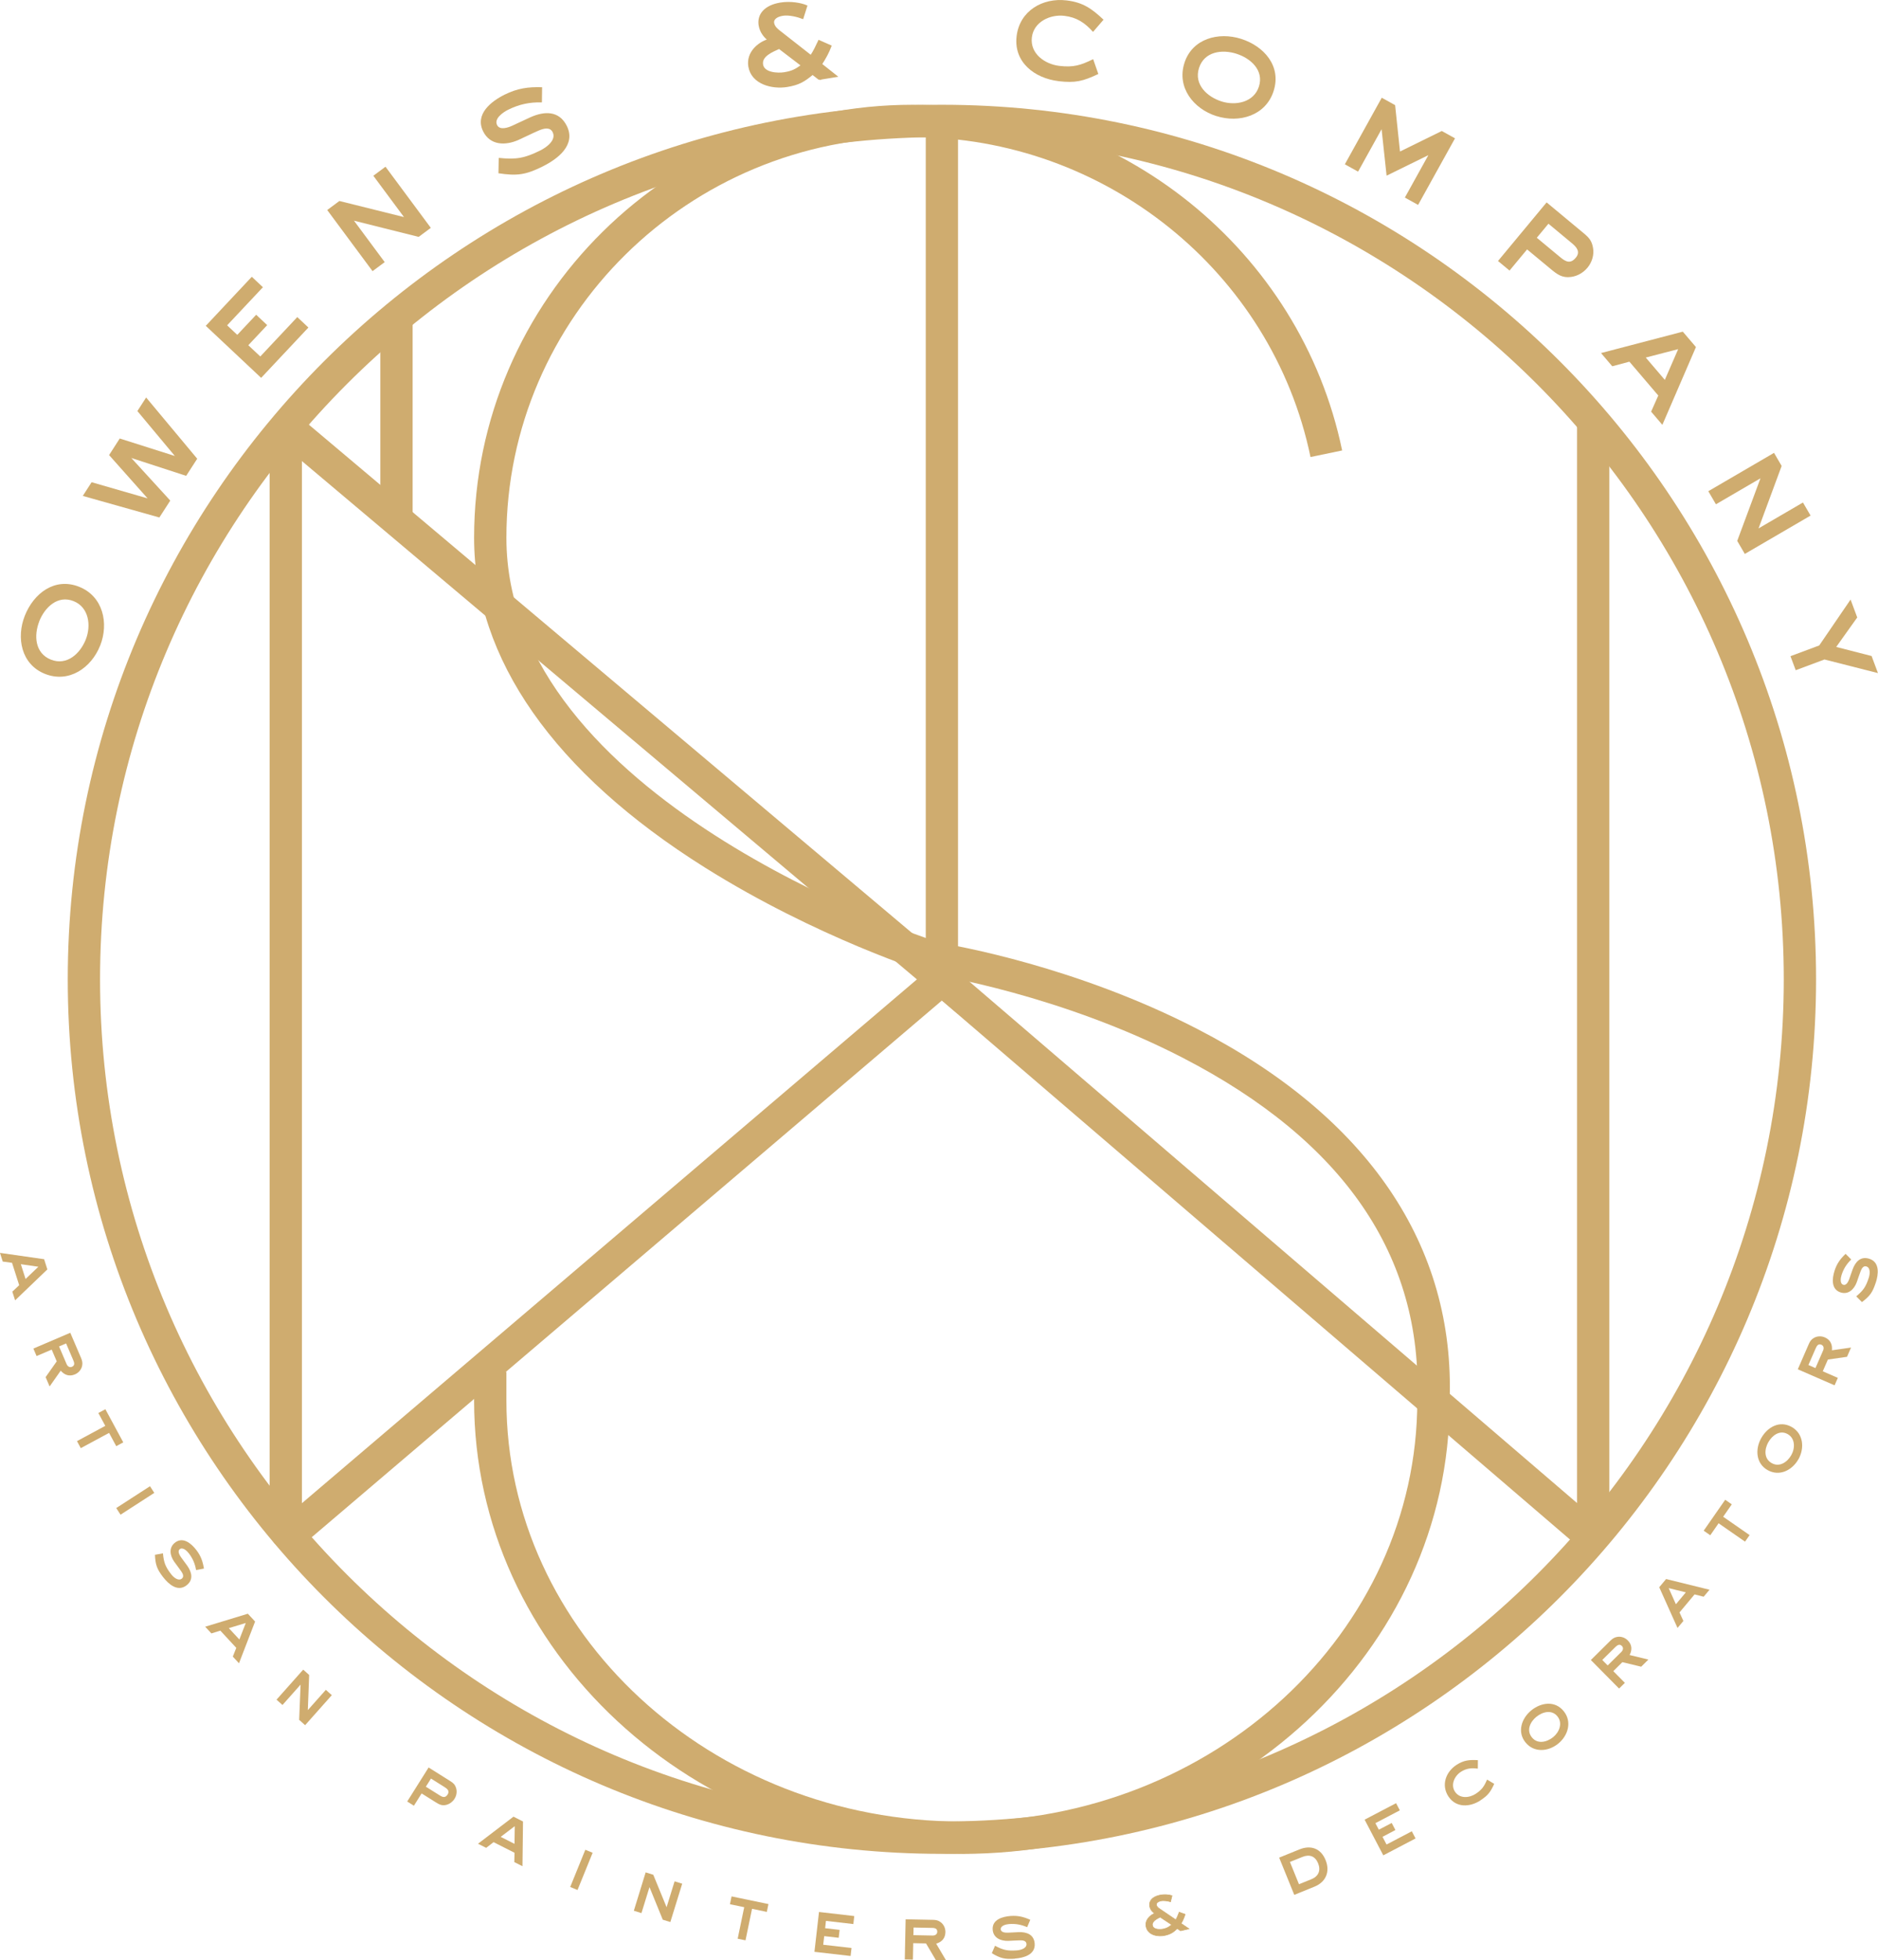
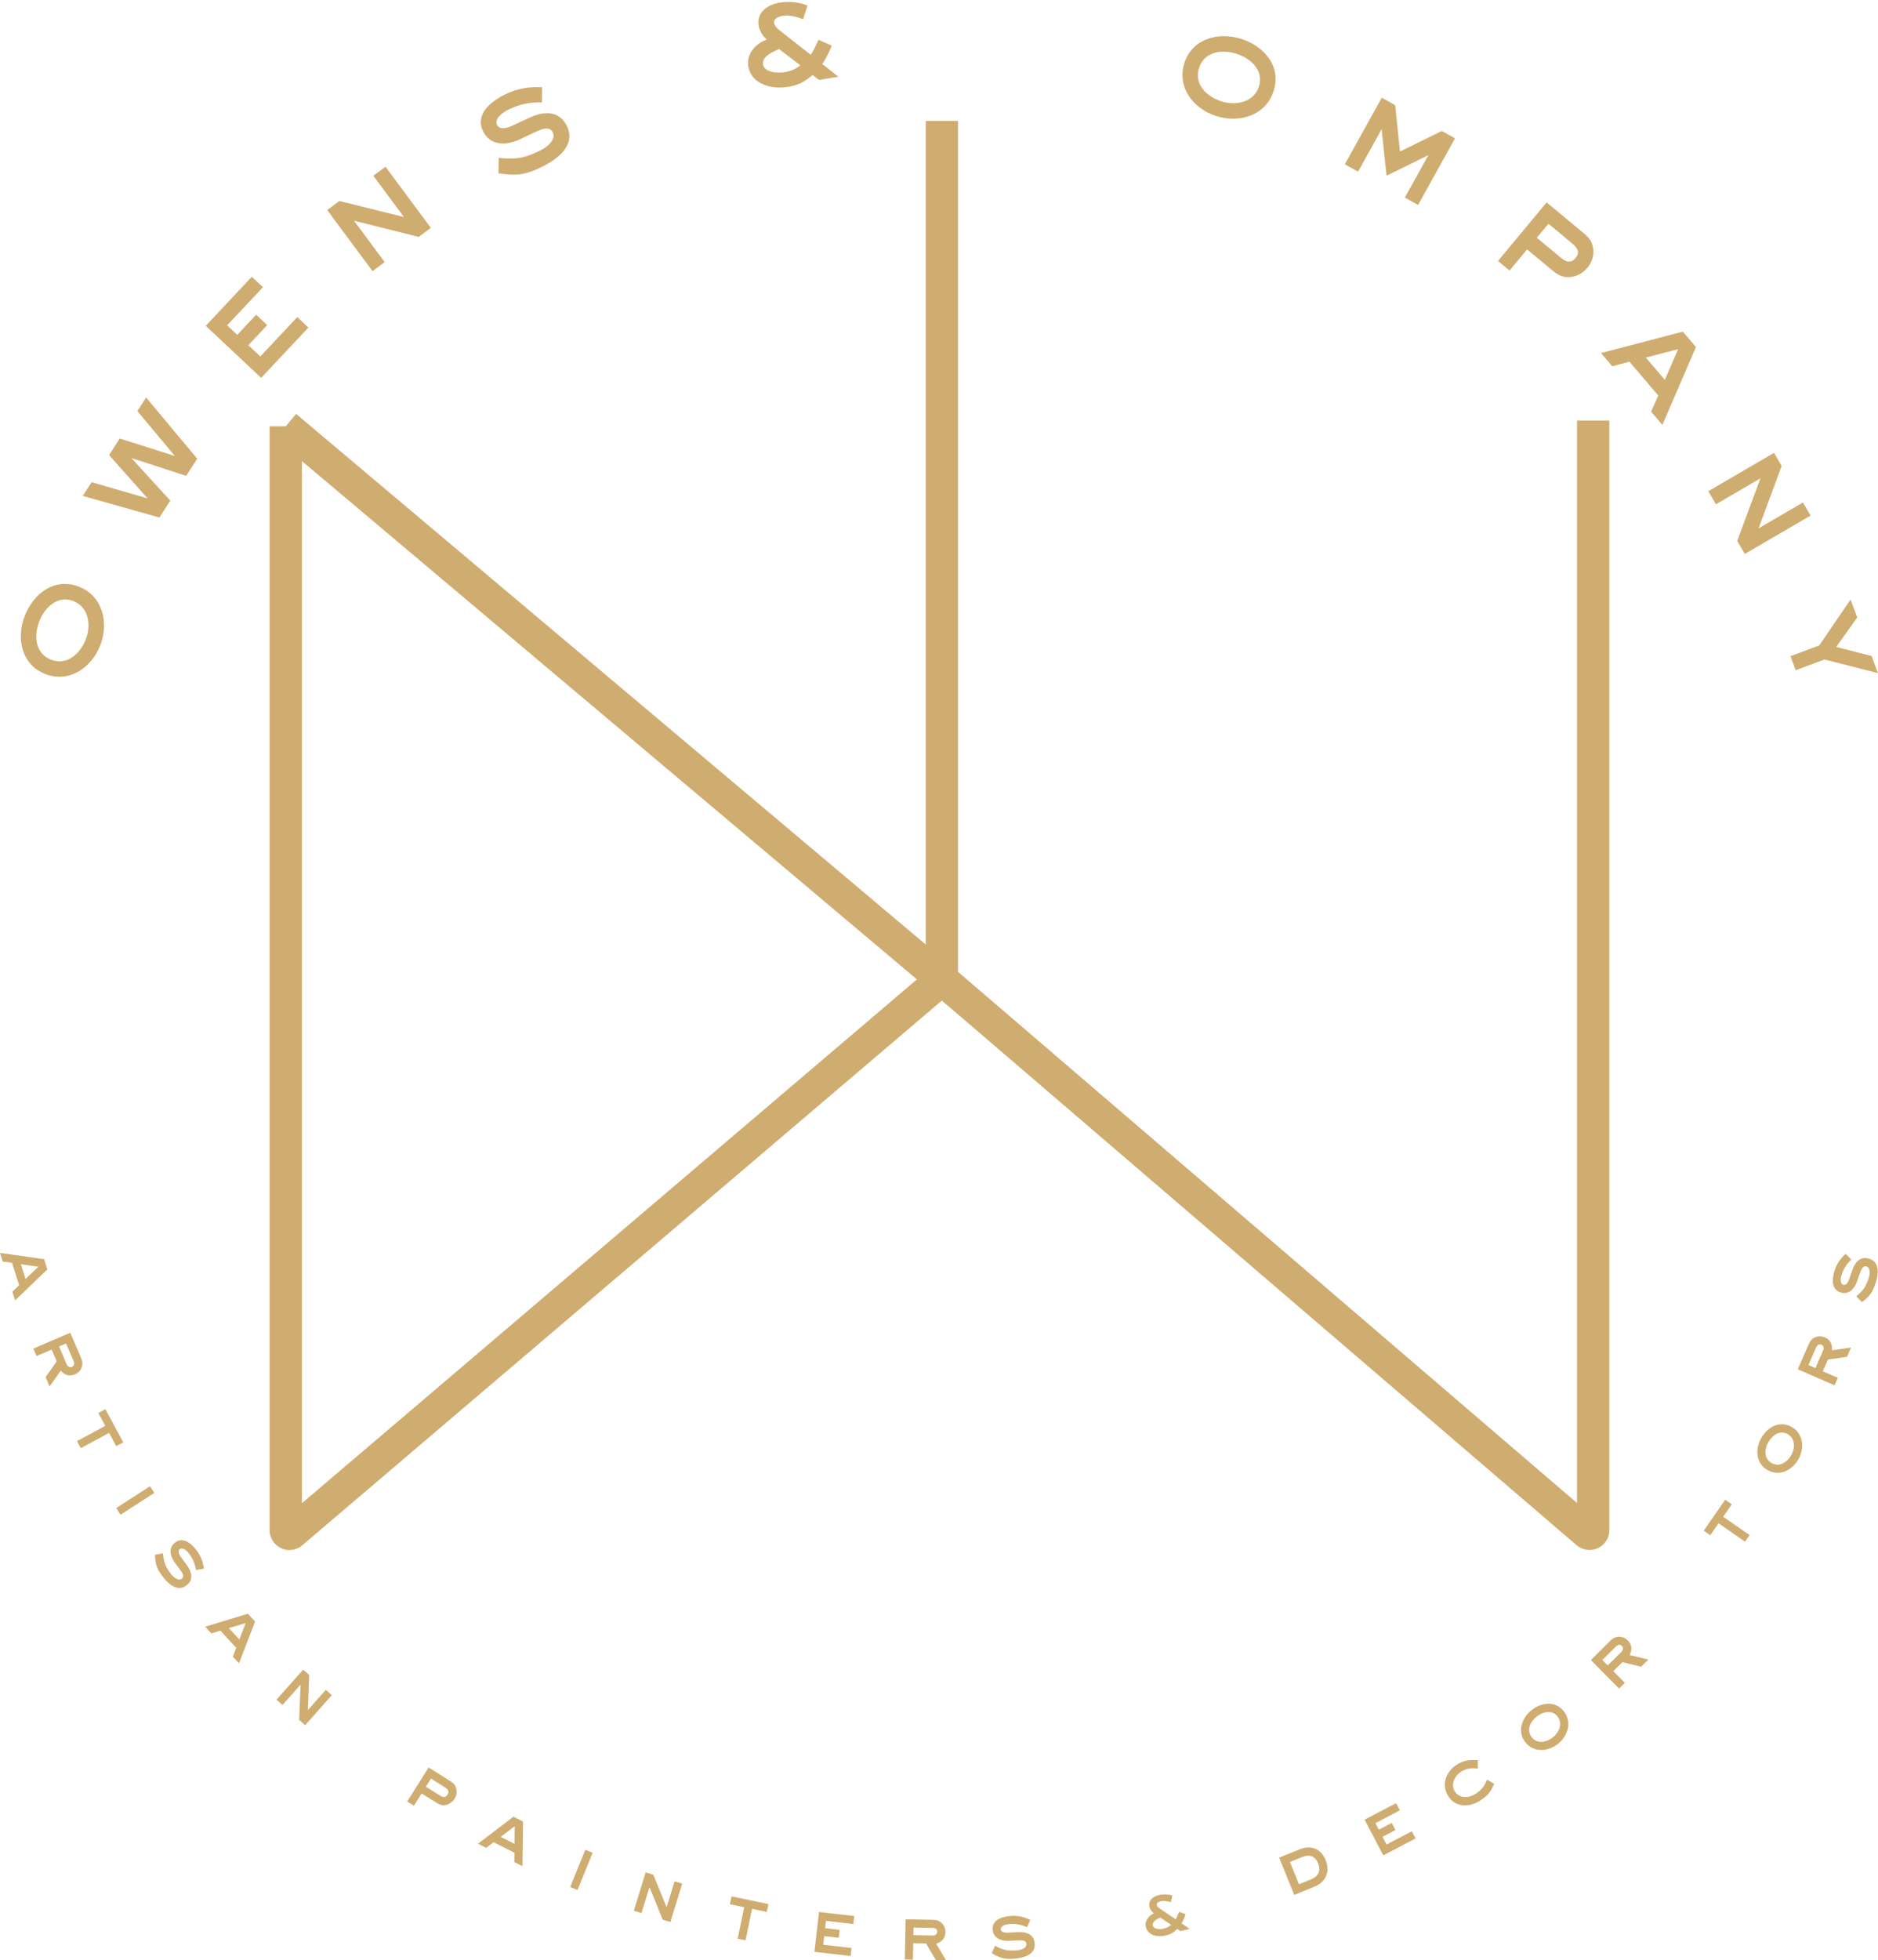
<svg xmlns="http://www.w3.org/2000/svg" id="Layer_1" data-name="Layer 1" viewBox="0 0 451.22 470.77">
  <defs>
    <style>
      .cls-1, .cls-2, .cls-3 {
        fill: #cfac6f;
      }

      .cls-2 {
        stroke-width: .39px;
      }

      .cls-2, .cls-3 {
        stroke: #cfac6f;
        stroke-miterlimit: 10;
      }

      .cls-3 {
        stroke-width: .16px;
      }
    </style>
  </defs>
  <g>
-     <path class="cls-1" d="M226.31,445.22c-115.81,0-210.03-94.22-210.03-210.03S110.5,25.16,226.31,25.16s210.03,94.22,210.03,210.03-94.22,210.03-210.03,210.03ZM226.31,32.92c-111.53,0-202.27,90.74-202.27,202.27s90.74,202.27,202.27,202.27,202.27-90.74,202.27-202.27S337.84,32.92,226.31,32.92Z" />
    <path class="cls-1" d="M69.53,372.26c-.68,0-1.36-.14-1.99-.44-1.68-.78-2.76-2.47-2.76-4.32V102.38h7.76v258.63l153.78-130.92,152.59,130.88V100.99h7.76v266.5c0,1.85-1.09,3.55-2.77,4.32s-3.68.49-5.09-.71l-152.51-130.81-153.68,130.83c-.88.75-1.98,1.13-3.09,1.13Z" />
    <polygon class="cls-1" points="230.18 243.53 66.15 105.35 71.15 99.41 222.43 226.85 222.43 29.04 230.18 29.04 230.18 243.53" />
-     <rect class="cls-1" x="91.38" y="75.3" width="7.76" height="49.5" />
-     <path class="cls-1" d="M231.1,445.22c-64.62,0-117.19-48.85-117.19-108.89v-6.87h7.76v6.87c0,55.76,49.09,101.13,109.43,101.13s109.43-45.37,109.43-101.13c1.27-34.69-17.7-62.34-56.37-82.3-29.34-15.15-59.38-19.88-59.69-19.93l-.57-.13c-1.11-.35-27.61-8.72-54.54-25.63-36.28-22.77-55.45-50.15-55.45-79.19,0-57.34,47.26-103.99,105.35-103.99,49.82,0,93.23,34.92,103.21,83.02l-7.6,1.58c-9.23-44.52-49.45-76.84-95.61-76.84-53.81,0-97.59,43.17-97.59,96.23,0,62.45,98.53,95.46,104.3,97.34,3.51.57,32.58,5.59,61.75,20.65,40.99,21.16,61.94,52.06,60.57,89.34,0,59.9-52.57,108.75-117.19,108.75Z" />
  </g>
  <g>
    <path class="cls-1" d="M2.97,310.19l1.64-1.54-1.72-5.37-2.23-.3-.67-2.09,10.61,1.52.78,2.45-7.75,7.43-.67-2.09ZM9.21,304.22l-4.2-.61,1.13,3.55,3.07-2.93Z" />
    <path class="cls-1" d="M10.96,330.73l2.67-3.79-1.21-2.82-3.63,1.55-.77-1.8,8.87-3.79,2.59,6.06c.28.67.4,1.18.25,1.9-.2.91-.87,1.67-1.72,2.03-1.33.57-2.5.18-3.42-.89l-2.67,3.79-.96-2.24ZM17.57,326.59l-1.69-3.95-1.69.72,1.82,4.26c.23.53.72.87,1.28.63.79-.34.55-1.04.28-1.66Z" />
    <path class="cls-1" d="M26.21,344.12l-6.8,3.67-.91-1.69,6.8-3.67-1.67-3.08,1.69-.91,4.3,7.96-1.69.91-1.73-3.2Z" />
    <path class="cls-1" d="M27.93,362.17l8.11-5.24,1.03,1.6-8.11,5.24-1.03-1.6Z" />
    <path class="cls-1" d="M39.17,378.74c-1.46-1.91-1.83-2.94-1.94-5.34l1.92-.35c.21,2.23.59,3.21,1.96,5,.51.67,1.68,1.76,2.57,1.08.62-.48.23-1.23-.12-1.74-.55-.8-1.14-1.54-1.7-2.33-1.02-1.45-1.39-3.37.21-4.6,1.92-1.47,3.92.25,5.1,1.79,1.09,1.42,1.54,2.71,1.83,4.46l-1.89.35c-.26-1.53-.79-2.77-1.74-4.01-.42-.55-1.44-1.57-2.18-1-.62.48-.03,1.46.3,1.93.48.69,1.01,1.34,1.49,2.03,1.12,1.58,1.56,3.41-.18,4.74-2.13,1.63-4.33-.32-5.62-2Z" />
    <path class="cls-1" d="M55.94,397.84l.83-2.09-3.83-4.14-2.15.67-1.49-1.61,10.25-3.12,1.74,1.88-3.87,10.02-1.49-1.61ZM59.05,389.78l-4.07,1.23,2.53,2.73,1.54-3.96Z" />
    <path class="cls-1" d="M71.88,413.03l.34-8.45-4.35,4.89-1.43-1.28,6.41-7.21,1.43,1.28-.32,8.44,4.33-4.87,1.43,1.28-6.41,7.21-1.43-1.28Z" />
    <path class="cls-1" d="M107.29,433.44c-1.09.3-1.79-.09-2.69-.66l-3.3-2.07-1.85,2.95-1.61-1.01,5.14-8.17,5.19,3.26c.76.48,1.15.83,1.42,1.7.26.85.1,1.8-.38,2.56-.44.69-1.13,1.23-1.92,1.44ZM106.85,429.21l-3.3-2.07-1.23,1.95,3.3,2.07c.77.49,1.38.67,1.94-.21.51-.8-.05-1.33-.71-1.74Z" />
    <path class="cls-1" d="M123.57,447.21l.05-2.25-5.03-2.55-1.78,1.37-1.96-.99,8.52-6.5,2.29,1.16-.13,10.74-1.96-.99ZM123.68,438.57l-3.38,2.57,3.32,1.68.06-4.25Z" />
    <path class="cls-1" d="M137,453.18l3.63-8.94,1.76.72-3.63,8.94-1.76-.72Z" />
    <path class="cls-1" d="M159.24,461.03l-3.19-7.82-1.93,6.24-1.83-.57,2.84-9.21,1.83.57,3.2,7.8,1.92-6.22,1.83.57-2.85,9.21-1.83-.57Z" />
    <path class="cls-1" d="M180.69,458.42l-1.57,7.57-1.88-.39,1.57-7.57-3.43-.71.39-1.88,8.86,1.84-.39,1.88-3.55-.74Z" />
    <path class="cls-1" d="M195.68,468.76l1.1-9.58,8.47.98-.22,1.92-6.58-.76-.2,1.76,3.48.4-.22,1.9-3.48-.4-.24,2.07,6.8.78-.22,1.92-8.69-1Z" />
    <path class="cls-1" d="M224.85,470.73l-2.36-4-3.07-.06-.08,3.95-1.95-.04.2-9.64,6.59.13c.73.02,1.24.12,1.83.56.75.55,1.16,1.48,1.14,2.41-.03,1.45-.87,2.35-2.22,2.75l2.36,3.99-2.44-.05ZM223.8,463l-4.3-.09-.04,1.84,4.63.09c.58.01,1.09-.29,1.1-.91.02-.86-.73-.93-1.4-.94Z" />
    <path class="cls-1" d="M243.83,470.4c-2.39.17-3.46-.08-5.53-1.32l.77-1.79c1.98,1.05,3,1.27,5.25,1.11.83-.06,2.39-.43,2.31-1.55-.06-.78-.9-.87-1.52-.86-.97.01-1.92.1-2.88.13-1.77.05-3.58-.69-3.72-2.7-.18-2.41,2.37-3.14,4.3-3.28,1.78-.13,3.11.2,4.73.92l-.75,1.77c-1.43-.62-2.75-.86-4.31-.75-.69.05-2.1.34-2.03,1.27.06.78,1.2.83,1.78.8.84-.02,1.67-.1,2.51-.13,1.94-.07,3.7.57,3.86,2.76.2,2.67-2.64,3.44-4.76,3.59Z" />
    <path class="cls-3" d="M283.65,463.69l-.8-.54c-.97.92-1.54,1.31-2.87,1.63-1.71.41-4.12-.01-4.59-2-.38-1.59.9-2.82,2.04-3.25-.37-.23-.98-.79-1.17-1.62-.29-1.24.49-2.31,2.27-2.73,1.18-.28,2.42-.13,3.06.09l-.35,1.45c-.53-.16-1.6-.38-2.36-.2-.8.19-1.12.61-1.03,1,.12.49.56.77.83.95l3.83,2.6c.34-.58.57-1.21.82-1.83l1.41.51c-.23.77-.56,1.5-.96,2.19l1.87,1.28-2,.47ZM278.74,460.4c-.72.4-2.09,1.01-1.83,2.07.24,1.01,1.87.98,2.64.8.88-.21,1.29-.45,1.98-1.03l-2.79-1.84Z" />
    <path class="cls-1" d="M315.82,453.1l-4.85,1.97-3.63-8.94,4.85-1.97c2.71-1.1,5.15-.3,6.31,2.57,1.13,2.78.05,5.27-2.68,6.37ZM312.92,445.96l-2.99,1.21,2.17,5.35,2.99-1.21c1.71-.69,2.3-2.1,1.61-3.81-.71-1.74-2.07-2.23-3.78-1.54Z" />
    <path class="cls-1" d="M332.35,445.56l-4.48-8.55,7.56-3.96.9,1.72-5.87,3.08.82,1.57,3.1-1.62.89,1.7-3.1,1.63.97,1.85,6.07-3.18.9,1.72-7.76,4.06Z" />
    <path class="cls-1" d="M355.71,432.38c-2.54,1.66-5.9,1.83-7.72-.97-1.76-2.7-.62-5.87,1.95-7.55,1.75-1.14,3.12-1.26,5.15-1.14l-.02,2.04c-1.52-.21-2.77-.08-4.08.77-1.53,1-2.5,3.08-1.42,4.75,1.13,1.73,3.43,1.54,4.98.53,1.51-.99,2.03-1.79,2.75-3.42l1.71,1.02c-.89,1.94-1.48,2.77-3.3,3.95Z" />
    <path class="cls-1" d="M374.36,418.77c-2.36,1.91-5.8,2.22-7.84-.32-2.05-2.53-.93-5.8,1.4-7.69,2.36-1.91,5.7-2.4,7.79.2,2.06,2.55,1.03,5.9-1.35,7.81ZM369.17,412.28c-1.51,1.22-2.49,3.26-1.11,4.97,1.37,1.7,3.61,1.15,5.1-.05,1.48-1.19,2.36-3.36,1.04-5-1.36-1.68-3.57-1.1-5.03.09Z" />
    <path class="cls-1" d="M394.31,400.27l-4.51-1.09-2.18,2.16,2.78,2.81-1.39,1.37-6.78-6.85,4.68-4.63c.52-.51.95-.81,1.68-.93.92-.15,1.87.19,2.52.86,1.02,1.03,1.08,2.26.43,3.5l4.51,1.09-1.73,1.72ZM388.03,395.64l-3.06,3.02,1.3,1.31,3.3-3.26c.41-.41.54-.98.11-1.42-.6-.61-1.17-.12-1.65.35Z" />
-     <path class="cls-1" d="M409.33,383.47l-2.18-.56-3.62,4.33.93,2.05-1.41,1.68-4.39-9.78,1.65-1.97,10.43,2.57-1.41,1.68ZM400.93,381.4l1.73,3.88,2.39-2.86-4.12-1.02Z" />
    <path class="cls-1" d="M414.02,364.26l6.35,4.41-1.1,1.57-6.35-4.41-2,2.88-1.58-1.1,5.17-7.43,1.58,1.1-2.07,2.98Z" />
    <path class="cls-1" d="M432.1,350.45c-1.49,2.65-4.56,4.21-7.4,2.61s-3.02-5.05-1.55-7.66c1.48-2.65,4.4-4.34,7.31-2.71,2.86,1.6,3.14,5.1,1.65,7.76ZM424.87,346.35c-.95,1.69-1.11,3.95.81,5.03,1.9,1.07,3.78-.27,4.72-1.94.93-1.66.94-4-.89-5.03-1.88-1.06-3.72.31-4.64,1.95Z" />
    <path class="cls-1" d="M443.77,325.85l-4.59.66-1.23,2.82,3.62,1.58-.78,1.79-8.84-3.85,2.63-6.04c.29-.67.58-1.11,1.21-1.48.8-.48,1.81-.51,2.66-.14,1.33.58,1.84,1.7,1.7,3.1l4.59-.66-.97,2.24ZM436.22,323.88l-1.72,3.94,1.69.74,1.85-4.25c.23-.53.14-1.12-.42-1.36-.78-.34-1.13.32-1.4.93Z" />
    <path class="cls-1" d="M450.66,308.09c-.74,2.28-1.38,3.17-3.3,4.62l-1.37-1.38c1.72-1.44,2.31-2.3,3.01-4.45.26-.8.5-2.38-.56-2.73-.74-.24-1.14.51-1.37,1.08-.35.9-.63,1.81-.96,2.72-.62,1.66-1.99,3.05-3.9,2.43-2.3-.75-2.02-3.38-1.42-5.22.55-1.7,1.36-2.81,2.64-4.04l1.36,1.36c-1.12,1.09-1.84,2.22-2.32,3.71-.21.66-.48,2.08.41,2.36.74.24,1.22-.8,1.42-1.34.29-.78.53-1.59.83-2.37.67-1.82,1.92-3.21,4.02-2.53,2.55.83,2.19,3.75,1.53,5.76Z" />
  </g>
  <g>
    <path class="cls-1" d="M24.05,155.07c-2.12,5.34-7.5,9.05-13.24,6.77-5.74-2.28-6.94-8.72-4.84-13.99,2.12-5.34,7.17-9.26,13.04-6.93,5.77,2.29,7.18,8.77,5.05,14.15ZM9.45,149.19c-1.35,3.41-1.08,7.69,2.79,9.23,3.84,1.52,7.03-1.46,8.37-4.84,1.33-3.34.76-7.75-2.95-9.22-3.8-1.51-6.9,1.51-8.22,4.82Z" />
    <path class="cls-1" d="M47.39,110.16l-2.66,4.12-13.18-4.29,9.36,10.23-2.62,4.06-18.4-5.18,2.12-3.29,13.45,3.88-9.25-10.4,2.56-3.98,13.24,4.2-9-10.79,2.1-3.26,12.27,14.7Z" />
    <path class="cls-1" d="M62.76,90.76l-13.32-12.51,11.06-11.78,2.67,2.51-8.6,9.15,2.44,2.29,4.54-4.83,2.65,2.49-4.54,4.83,2.88,2.7,8.89-9.46,2.67,2.51-11.35,12.08Z" />
    <path class="cls-1" d="M100.59,56.89l-15.54-3.89,7.38,9.95-2.92,2.17-10.89-14.68,2.92-2.17,15.52,3.86-7.36-9.92,2.92-2.17,10.89,14.68-2.92,2.17Z" />
    <path class="cls-1" d="M130.4,39.97c-4.08,2.02-6.13,2.32-10.64,1.64l.07-3.69c4.23.43,6.18.09,10.01-1.8,1.42-.7,3.89-2.47,2.95-4.37-.66-1.33-2.2-.88-3.28-.43-1.69.72-3.29,1.55-4.97,2.3-3.07,1.36-6.78,1.34-8.46-2.08-2.03-4.11,1.91-7.2,5.2-8.83,3.04-1.5,5.61-1.87,8.97-1.76l-.05,3.64c-2.95-.08-5.44.45-8.1,1.76-1.17.58-3.45,2.1-2.67,3.68.66,1.33,2.7.6,3.69.14,1.45-.64,2.86-1.37,4.32-2.01,3.35-1.5,6.9-1.64,8.75,2.09,2.25,4.55-2.18,7.93-5.79,9.71Z" />
    <path class="cls-2" d="M196.81,18.99l-1.57-1.22c-2.13,1.75-3.35,2.47-6.12,2.93-3.57.59-8.45-.62-9.13-4.75-.55-3.31,2.24-5.66,4.65-6.38-.72-.52-1.89-1.75-2.17-3.48-.42-2.58,1.33-4.67,5.03-5.28,2.46-.41,4.99.08,6.27.63l-.92,2.91c-1.05-.41-3.22-1.01-4.8-.75-1.67.28-2.38,1.09-2.25,1.91.17,1.02,1.03,1.66,1.56,2.07l7.48,5.86c.77-1.14,1.35-2.4,1.93-3.63l2.82,1.25c-.59,1.55-1.37,2.99-2.28,4.36l3.65,2.89-4.16.68ZM187.21,11.55c-1.54.72-4.42,1.78-4.06,3.98.35,2.1,3.69,2.27,5.3,2.01,1.84-.3,2.7-.74,4.21-1.83l-5.45-4.16Z" />
-     <path class="cls-1" d="M254.29,19.48c-5.71-.69-10.79-4.54-10.03-10.81.73-6.06,6.24-9.27,12.02-8.57,3.92.47,6.05,1.98,8.86,4.63l-2.52,2.93c-1.94-2.16-3.91-3.5-6.86-3.85-3.43-.42-7.39,1.42-7.84,5.17-.47,3.89,3.1,6.42,6.57,6.84,3.4.41,5.13-.13,8.16-1.61l1.24,3.56c-3.66,1.73-5.53,2.21-9.59,1.72Z" />
    <path class="cls-1" d="M292.25,27.88c-5.48-1.74-9.55-6.85-7.68-12.74,1.87-5.88,8.21-7.53,13.62-5.81,5.48,1.74,9.74,6.51,7.82,12.52-1.88,5.92-8.25,7.78-13.76,6.02ZM297.09,12.91c-3.5-1.11-7.75-.54-9.01,3.43s1.95,6.91,5.41,8.02c3.43,1.09,7.78.22,8.99-3.58,1.24-3.9-1.99-6.78-5.38-7.86Z" />
    <path class="cls-1" d="M337.54,47.45l5.65-10.19-10.04,4.93-1.2-11.16-5.65,10.19-3.18-1.76,8.87-15.99,3.21,1.78,1.17,11.14,10.04-4.93,3.18,1.76-8.87,15.99-3.18-1.76Z" />
    <path class="cls-1" d="M377.48,66.51c-2.13.3-3.34-.62-4.89-1.9l-5.68-4.71-4.22,5.08-2.77-2.3,11.68-14.07,8.93,7.42c1.3,1.08,1.95,1.85,2.23,3.55.28,1.65-.26,3.41-1.34,4.71-.99,1.19-2.42,2.03-3.95,2.22ZM377.71,58.44l-5.67-4.71-2.8,3.37,5.68,4.71c1.33,1.1,2.43,1.6,3.69.08,1.15-1.38.24-2.5-.9-3.45Z" />
    <path class="cls-1" d="M396.7,98.88l1.73-3.89-6.94-8.13-4.12,1.1-2.7-3.17,19.65-5.14,3.16,3.7-8.07,18.68-2.7-3.17ZM403.21,83.85l-7.79,2.02,4.58,5.36,3.21-7.38Z" />
    <path class="cls-1" d="M417.4,129.89l5.58-15.02-10.7,6.24-1.83-3.14,15.79-9.21,1.83,3.14-5.55,15,10.67-6.22,1.83,3.14-15.8,9.21-1.83-3.14Z" />
    <path class="cls-1" d="M438.36,158.38l-6.91,2.58-1.26-3.37,6.91-2.58,7.53-11.02,1.6,4.3-5.05,7.08,8.5,2.18,1.53,4.1-12.86-3.27Z" />
  </g>
</svg>